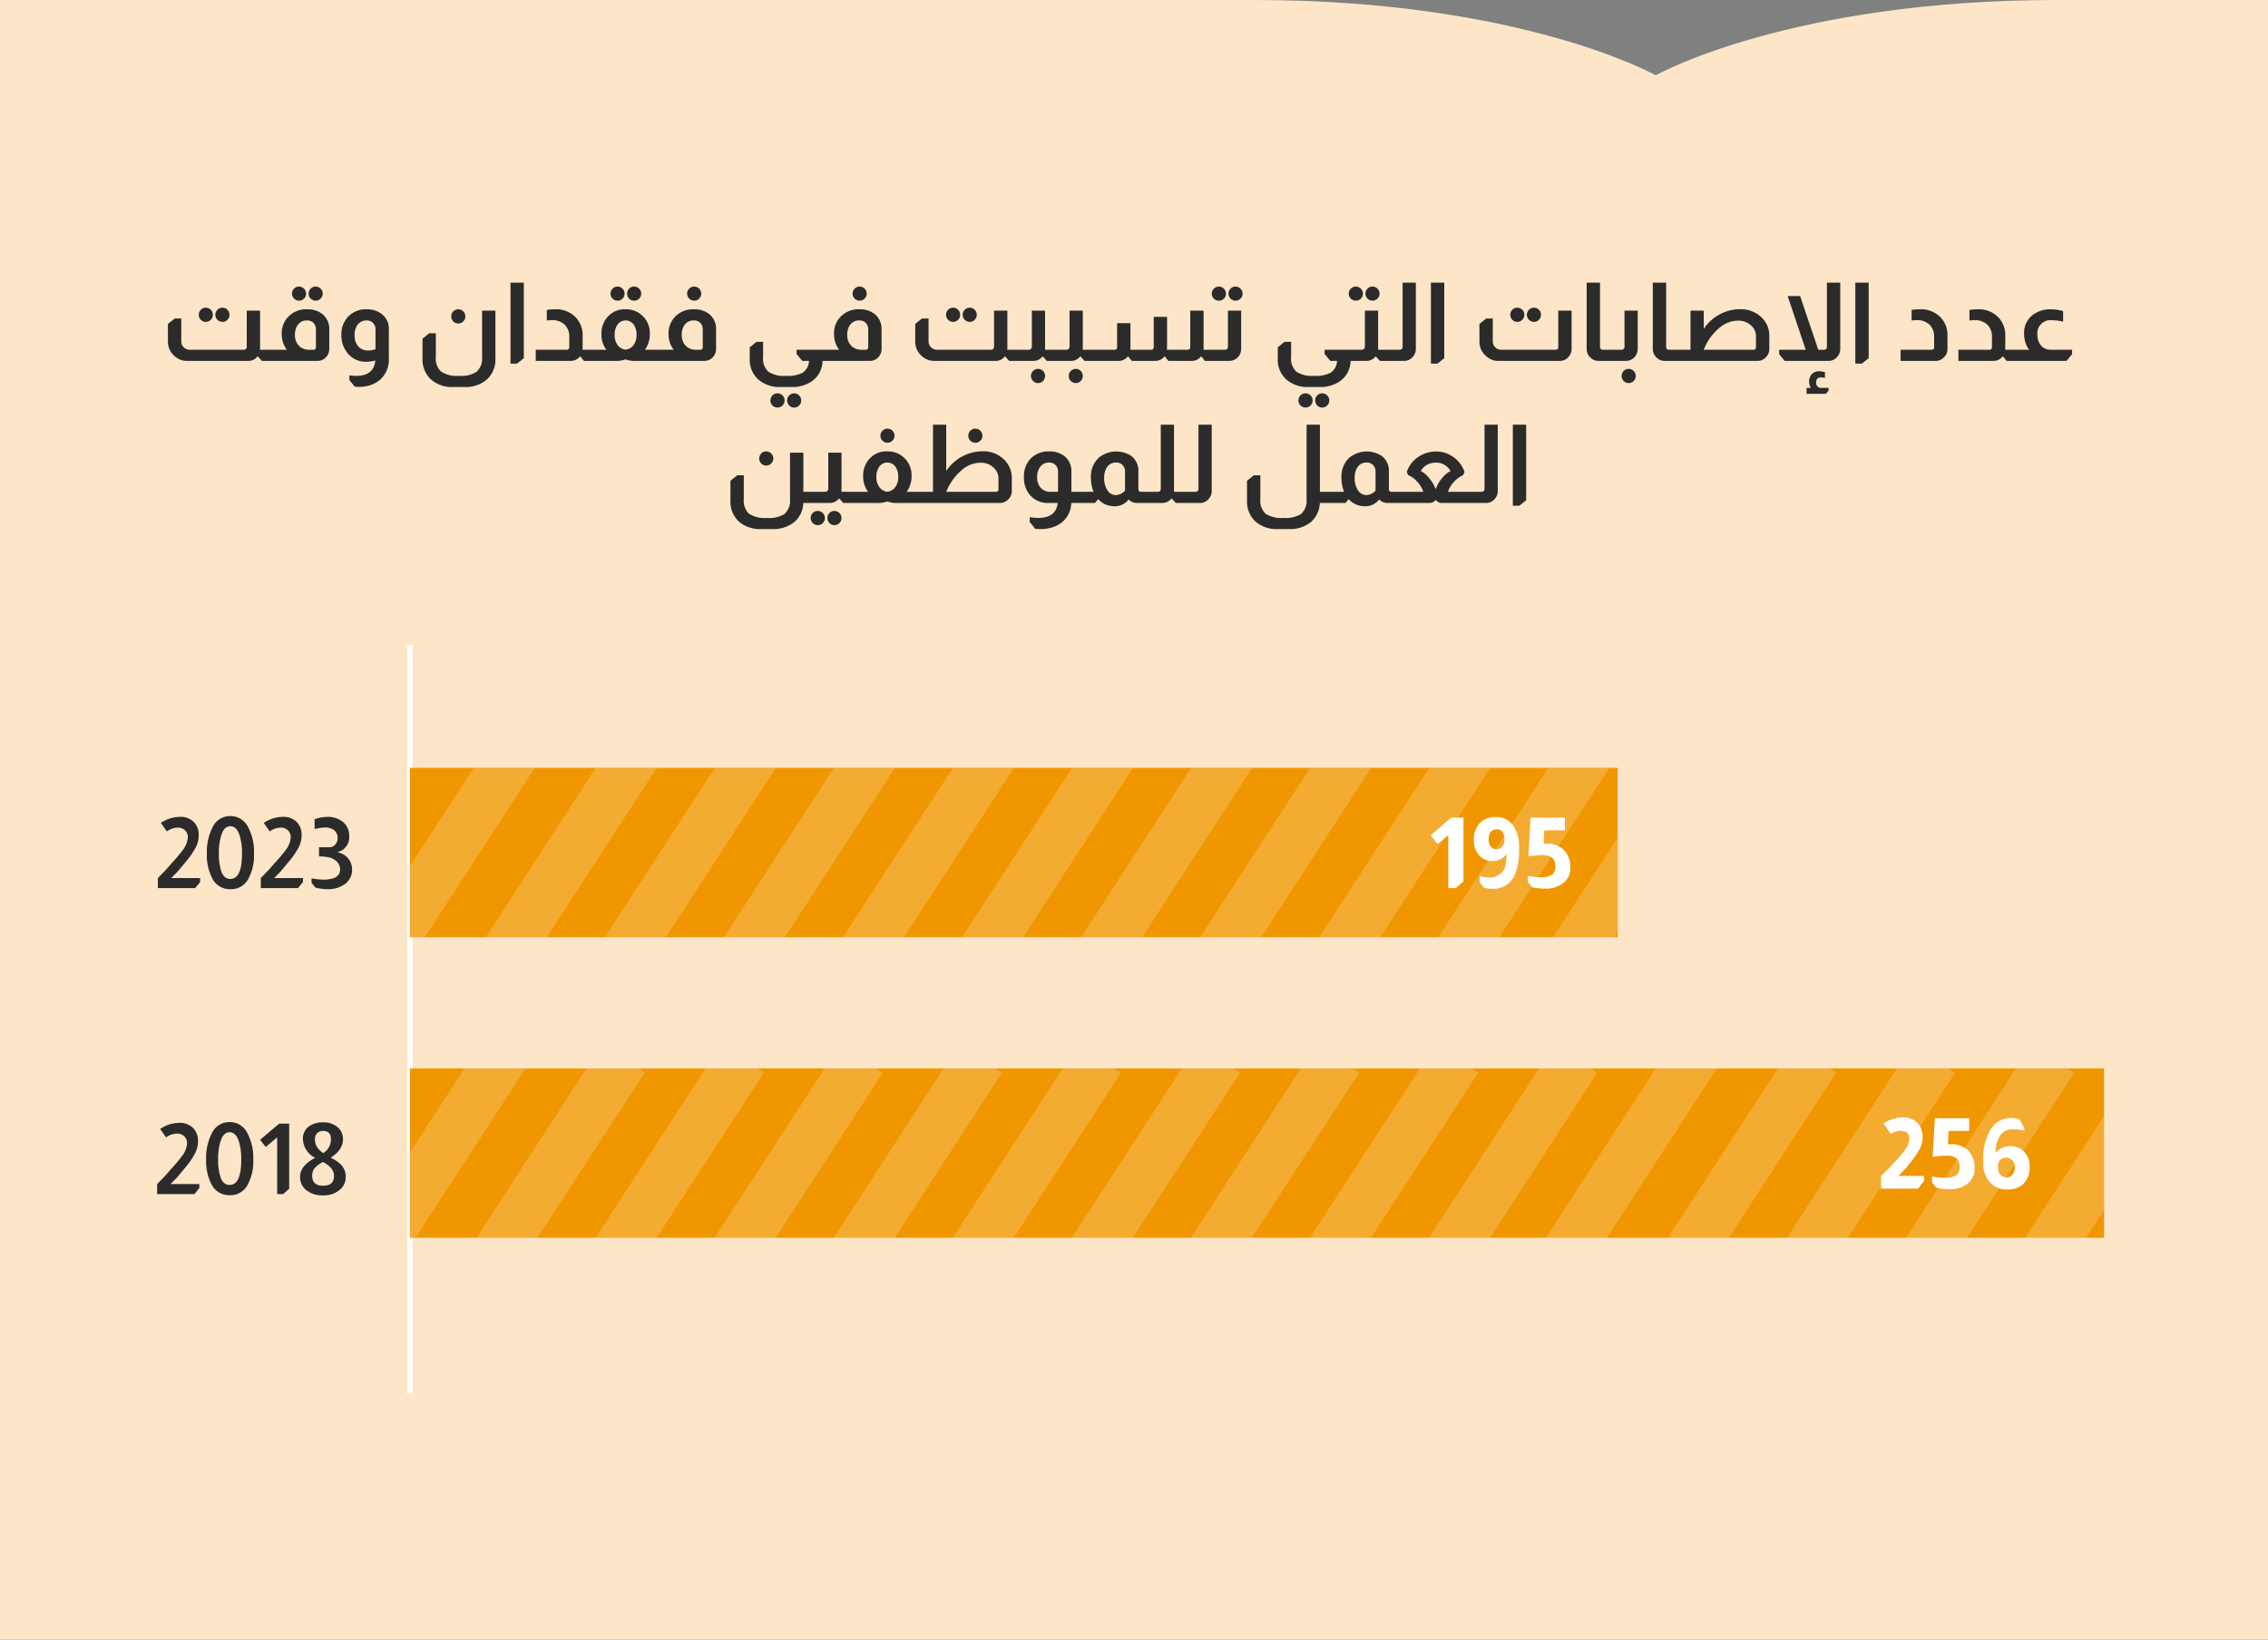
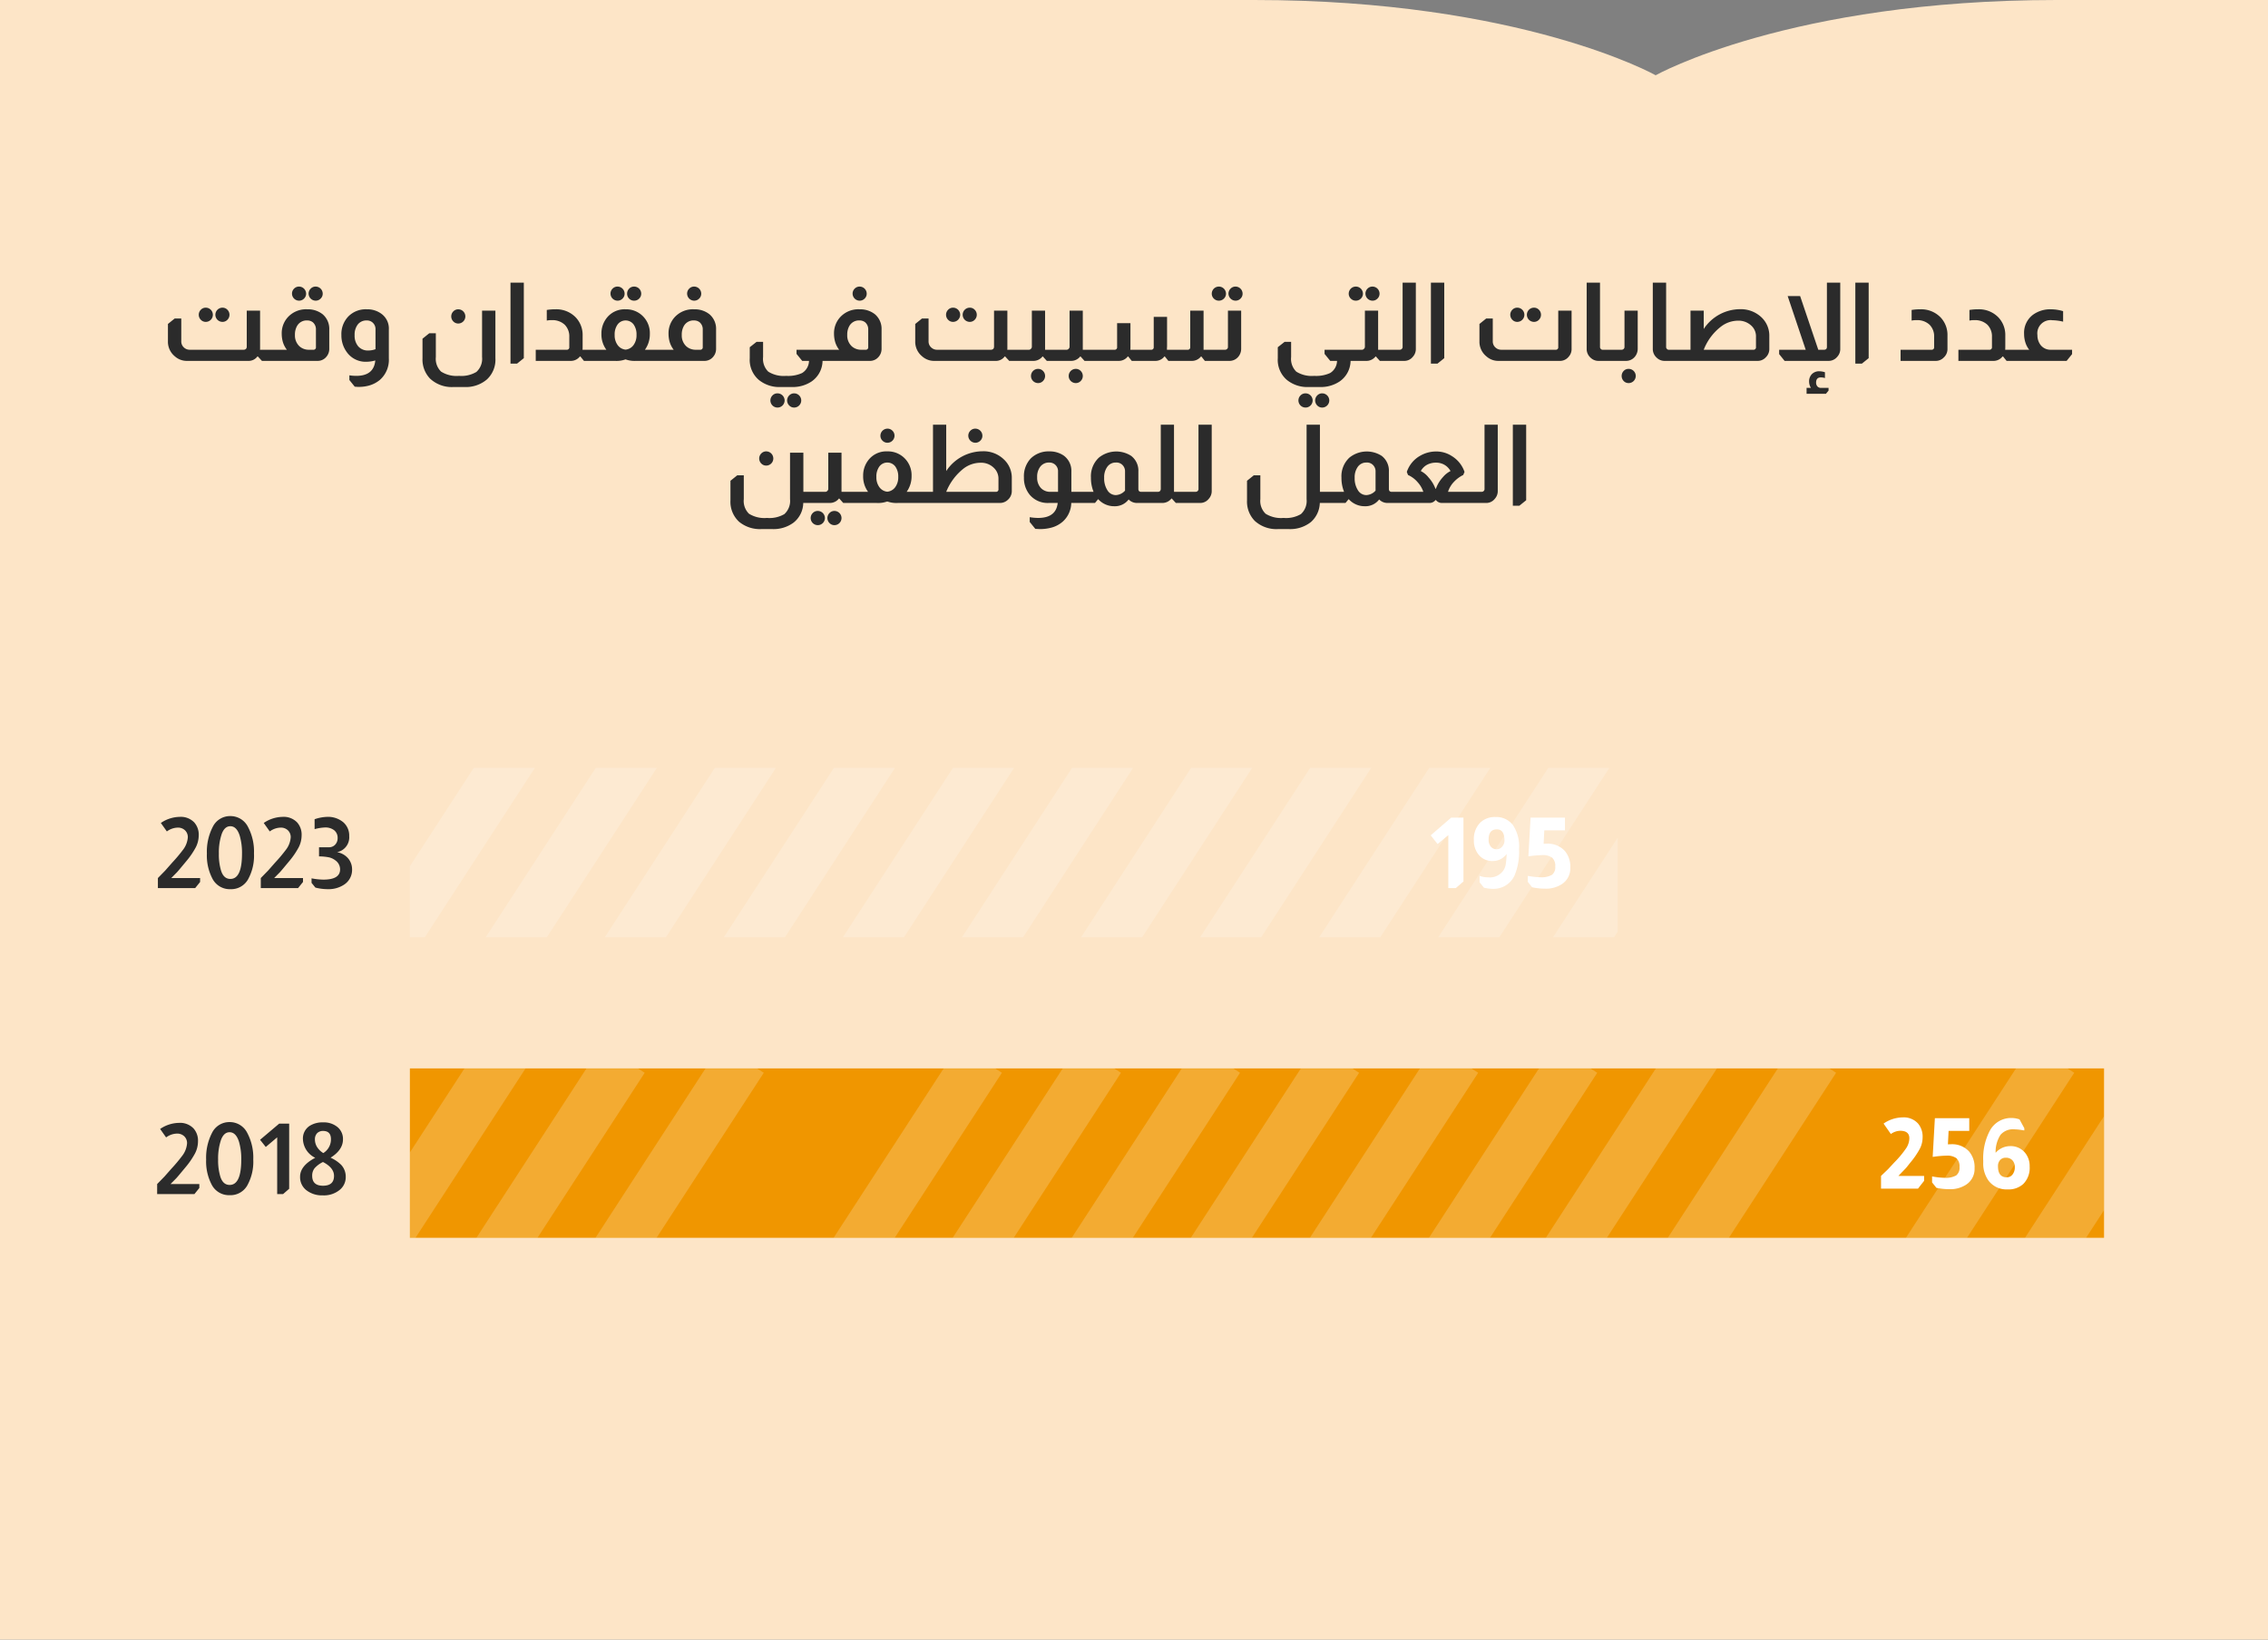
<svg xmlns="http://www.w3.org/2000/svg" width="415" height="300.045" viewBox="0 0 415 300.045">
  <rect x="0" y="0" width="415" height="300.045" fill="#808080" stroke="none" />
  <defs>
    <clipPath id="a">
      <path d="M0,0H415V300.045H0Z" fill="none" />
    </clipPath>
    <clipPath id="b">
      <rect width="31" height="221" transform="translate(221) rotate(90)" fill="#f09600" />
    </clipPath>
    <clipPath id="c">
      <rect width="31" height="310" transform="translate(310) rotate(90)" fill="#f09600" />
    </clipPath>
  </defs>
  <g clip-path="url(#a)">
    <path d="M577.478,0H98V577.045H795V0H724.332c-48.885,0-73.377,13.774-73.377,13.774S626.462,0,577.478,0" transform="translate(-348)" fill="#fde5c7" />
  </g>
  <path d="M9.65,8.26a1.3,1.3,0,1,1,0,2.6,1.23,1.23,0,0,1-.9-.38,1.3,1.3,0,0,1,0-1.84A1.23,1.23,0,0,1,9.65,8.26Zm3.06,0a1.23,1.23,0,0,1,.9.38,1.3,1.3,0,0,1,0,1.84,1.23,1.23,0,0,1-.9.38,1.3,1.3,0,1,1,0-2.6Zm6.88.54v6.86a1.657,1.657,0,0,1-.02.3h1.04V18h-.68l-.76-.82h-.06a2,2,0,0,1-1.68.82H6.23a3.268,3.268,0,0,1-2.22-.82A3.435,3.435,0,0,1,2.73,14.4V11.24l1.24-1h1.2V14.4a1.475,1.475,0,0,0,.48,1.14,1.526,1.526,0,0,0,1.06.42h9.88a.6.6,0,0,0,.44-.18.615.615,0,0,0,.12-.38V8.8Zm7.12-4.4a1.3,1.3,0,0,1,1.3,1.3,1.23,1.23,0,0,1-.38.9,1.253,1.253,0,0,1-.92.38A1.3,1.3,0,0,1,25.43,5.7a1.253,1.253,0,0,1,.38-.92A1.23,1.23,0,0,1,26.71,4.4Zm3.04,0a1.3,1.3,0,0,1,1.3,1.3,1.23,1.23,0,0,1-.38.9,1.253,1.253,0,0,1-.92.38A1.3,1.3,0,0,1,28.47,5.7a1.253,1.253,0,0,1,.38-.92A1.23,1.23,0,0,1,29.75,4.4ZM24.49,15.96a4.371,4.371,0,0,1-.72-1.38,5.443,5.443,0,0,1-.22-1.52,4.336,4.336,0,0,1,1.02-2.94,4.5,4.5,0,0,1,3.66-1.56,4.327,4.327,0,0,1,2.8.9,3.491,3.491,0,0,1,1.22,2.8V15.8a2.2,2.2,0,0,1-.54,1.46,2.049,2.049,0,0,1-1.62.74H20.47V15.96Zm5.32-3.7a1.684,1.684,0,0,0-.56-1.32,1.621,1.621,0,0,0-1.02-.34,2,2,0,0,0-1.88,1.02,3.133,3.133,0,0,0-.38,1.62,2.688,2.688,0,0,0,.84,2.1,2.539,2.539,0,0,0,1.78.62h.72a.442.442,0,0,0,.5-.5Zm10.86,5.66a6.235,6.235,0,0,1-1.68.24,4.208,4.208,0,0,1-3.44-1.64,5.133,5.133,0,0,1-1.08-3.26,4.641,4.641,0,0,1,1.22-3.34,4.435,4.435,0,0,1,3.42-1.36,4.3,4.3,0,0,1,2.68.82,3.324,3.324,0,0,1,1.36,2.88v5.26a4.886,4.886,0,0,1-1.64,3.96,5.4,5.4,0,0,1-2.34,1.12,7.014,7.014,0,0,1-1.56.16q-.22,0-.7-.04l-.98-1.22v-.86a8.153,8.153,0,0,0,1.26.1Q40.41,20.74,40.67,17.92Zm.04-5.66a1.586,1.586,0,0,0-.58-1.32,1.52,1.52,0,0,0-1.02-.34,1.992,1.992,0,0,0-1.63.72,3.036,3.036,0,0,0-.59,1.98,2.966,2.966,0,0,0,.67,2.05,2.329,2.329,0,0,0,1.83.75,3.956,3.956,0,0,0,1.32-.24Zm15.14-3.7a1.3,1.3,0,1,1,0,2.6,1.23,1.23,0,0,1-.9-.38,1.3,1.3,0,0,1,0-1.84A1.23,1.23,0,0,1,55.85,8.56Zm6.8.24v8.72a4.916,4.916,0,0,1-1.54,3.86,5.92,5.92,0,0,1-4.14,1.4H54.99a5.813,5.813,0,0,1-4.3-1.54,5.027,5.027,0,0,1-1.38-3.72V13.94l1.24-1h1.2V17.3a3.248,3.248,0,0,0,.96,2.66,5.284,5.284,0,0,0,3.28.78,5.348,5.348,0,0,0,3.18-.72,3.226,3.226,0,0,0,1.04-2.72V8.8Zm5.2-5.12V17.5l-1.24,1h-1.2V3.68Zm4.2,5a9.186,9.186,0,0,1,1.58-.12,4.921,4.921,0,0,1,3.72,1.48,4.661,4.661,0,0,1,1.26,3.32v1.92q0,.46-.02.68h.52V18h-.26l-.66-.82h-.06a4.09,4.09,0,0,1-.34.34,2.092,2.092,0,0,1-1.34.48H70.03V15.96h5.64a.442.442,0,0,0,.5-.5V13.6a3,3,0,0,0-.84-2.22,3.258,3.258,0,0,0-2.26-.84,4.806,4.806,0,0,0-1.02.08ZM84.99,4.4a1.3,1.3,0,0,1,1.3,1.3,1.23,1.23,0,0,1-.38.9,1.253,1.253,0,0,1-.92.38A1.3,1.3,0,0,1,83.71,5.7a1.253,1.253,0,0,1,.38-.92A1.23,1.23,0,0,1,84.99,4.4Zm3.04,0a1.3,1.3,0,0,1,1.3,1.3,1.23,1.23,0,0,1-.38.9,1.253,1.253,0,0,1-.92.38A1.264,1.264,0,0,1,86.75,5.7a1.27,1.27,0,0,1,.37-.92A1.22,1.22,0,0,1,88.03,4.4ZM82.95,15.96a4.7,4.7,0,0,1-.9-2.9,4.537,4.537,0,0,1,.78-2.66,4.14,4.14,0,0,1,3.64-1.84,4.3,4.3,0,0,1,3.02,1.12,4.37,4.37,0,0,1,1.42,3.38,4.862,4.862,0,0,1-.9,2.9h1.38V18h-3a4.943,4.943,0,0,1-1.88-.26h-.1a4.85,4.85,0,0,1-1.88.26H78.97V15.96Zm3.52-.02a2.027,2.027,0,0,0,1.45-.83,3.023,3.023,0,0,0,.55-1.87,3.124,3.124,0,0,0-.54-1.92,1.83,1.83,0,0,0-2.91,0,3.083,3.083,0,0,0-.55,1.92,3.023,3.023,0,0,0,.55,1.87A2.027,2.027,0,0,0,86.47,15.94ZM99.01,4.4a1.3,1.3,0,0,1,1.3,1.3,1.23,1.23,0,0,1-.38.9,1.253,1.253,0,0,1-.92.38A1.3,1.3,0,0,1,97.73,5.7a1.253,1.253,0,0,1,.38-.92A1.23,1.23,0,0,1,99.01,4.4ZM95.27,15.96a4.371,4.371,0,0,1-.72-1.38,5.443,5.443,0,0,1-.22-1.52,4.336,4.336,0,0,1,1.02-2.94,4.5,4.5,0,0,1,3.66-1.56,4.327,4.327,0,0,1,2.8.9,3.491,3.491,0,0,1,1.22,2.8V15.8a2.2,2.2,0,0,1-.54,1.46,2.049,2.049,0,0,1-1.62.74H91.25V15.96Zm5.32-3.7a1.684,1.684,0,0,0-.56-1.32,1.621,1.621,0,0,0-1.02-.34,2,2,0,0,0-1.88,1.02,3.133,3.133,0,0,0-.38,1.62,2.688,2.688,0,0,0,.84,2.1,2.539,2.539,0,0,0,1.78.62h.72a.442.442,0,0,0,.5-.5Zm11.04,2.26V17.3a3.262,3.262,0,0,0,.95,2.67,5.289,5.289,0,0,0,3.27.77,6.123,6.123,0,0,0,2.92-.52A2.654,2.654,0,0,0,120.03,18h-1.24l-1.04-1.28v-.76h5.52V18h-.76a4.644,4.644,0,0,1-2,3.76,6.182,6.182,0,0,1-3.66,1.02h-1.98a5.925,5.925,0,0,1-4.02-1.3,4.823,4.823,0,0,1-1.66-3.96V15.5l1.24-.98Zm2.64,9.42a1.3,1.3,0,1,1-.92.38A1.253,1.253,0,0,1,114.27,23.94Zm3.04,0a1.3,1.3,0,1,1,0,2.6,1.23,1.23,0,0,1-.9-.38,1.3,1.3,0,0,1,0-1.84A1.23,1.23,0,0,1,117.31,23.94ZM129.29,4.4a1.3,1.3,0,0,1,1.3,1.3,1.23,1.23,0,0,1-.38.9,1.253,1.253,0,0,1-.92.38,1.3,1.3,0,0,1-1.28-1.28,1.253,1.253,0,0,1,.38-.92A1.23,1.23,0,0,1,129.29,4.4Zm-3.74,11.56a4.371,4.371,0,0,1-.72-1.38,5.443,5.443,0,0,1-.22-1.52,4.336,4.336,0,0,1,1.02-2.94,4.5,4.5,0,0,1,3.66-1.56,4.327,4.327,0,0,1,2.8.9,3.491,3.491,0,0,1,1.22,2.8V15.8a2.2,2.2,0,0,1-.54,1.46,2.049,2.049,0,0,1-1.62.74h-9.62V15.96Zm5.32-3.7a1.684,1.684,0,0,0-.56-1.32,1.621,1.621,0,0,0-1.02-.34,2,2,0,0,0-1.88,1.02,3.133,3.133,0,0,0-.38,1.62,2.688,2.688,0,0,0,.84,2.1,2.539,2.539,0,0,0,1.78.62h.72a.442.442,0,0,0,.5-.5Zm15.52-4a1.3,1.3,0,1,1,0,2.6,1.23,1.23,0,0,1-.9-.38,1.3,1.3,0,0,1,0-1.84A1.23,1.23,0,0,1,146.39,8.26Zm3.06,0a1.23,1.23,0,0,1,.9.38,1.3,1.3,0,0,1,0,1.84,1.23,1.23,0,0,1-.9.38,1.3,1.3,0,1,1,0-2.6Zm6.88.54v6.86a1.656,1.656,0,0,1-.02.3h1.04V18h-.68l-.76-.82h-.06a2,2,0,0,1-1.68.82h-11.2a3.268,3.268,0,0,1-2.22-.82,3.435,3.435,0,0,1-1.28-2.78V11.24l1.24-1h1.2V14.4a1.475,1.475,0,0,0,.48,1.14,1.526,1.526,0,0,0,1.06.42h9.88a.6.6,0,0,0,.44-.18.615.615,0,0,0,.12-.38V8.8Zm6.9,0v7.16h1.02V18h-.7l-.74-.82h-.04a2.12,2.12,0,0,1-1.7.82h-3.86V15.96h3.02a.468.468,0,0,0,.4-.16.513.513,0,0,0,.18-.4V8.8Zm-1.28,10.66a1.23,1.23,0,0,1,.9.38,1.3,1.3,0,0,1,0,1.84,1.23,1.23,0,0,1-.9.38,1.3,1.3,0,1,1,0-2.6ZM170.13,8.8v7.16h1.02V18h-.7l-.74-.82h-.04a2.12,2.12,0,0,1-1.7.82h-3.86V15.96h3.02a.468.468,0,0,0,.4-.16.513.513,0,0,0,.18-.4V8.8Zm-1.28,10.66a1.23,1.23,0,0,1,.9.38,1.3,1.3,0,0,1,0,1.84,1.23,1.23,0,0,1-.9.38,1.3,1.3,0,1,1,0-2.6ZM192.23,8.8v7.16h1.02V18h-.78l-.66-.82h-.04a2.12,2.12,0,0,1-1.7.82h-4.28l-.66-.82h-.06a2.064,2.064,0,0,1-1.68.82h-4.3l-.66-.82h-.06a2.065,2.065,0,0,1-1.68.82h-5.68V15.96h4.9a.442.442,0,0,0,.5-.5V11.1h2.44v4.24q0,.42-.02.62h3.78a.442.442,0,0,0,.5-.5V9.94h2.44v5.34q0,.12-.02.36v.32h3.76a.442.442,0,0,0,.5-.5V8.8Zm2.8-4.4a1.3,1.3,0,0,1,1.3,1.3,1.23,1.23,0,0,1-.38.9,1.3,1.3,0,0,1-1.84,0,1.23,1.23,0,0,1-.38-.9,1.3,1.3,0,0,1,1.3-1.3Zm3.04,0a1.3,1.3,0,0,1,1.3,1.3,1.23,1.23,0,0,1-.38.9,1.253,1.253,0,0,1-.92.38,1.3,1.3,0,0,1-1.28-1.28,1.253,1.253,0,0,1,.38-.92A1.23,1.23,0,0,1,198.07,4.4Zm1.04,4.4v7a2.277,2.277,0,0,1-.52,1.44,2.085,2.085,0,0,1-1.64.76h-3.86V15.96h3.08a.519.519,0,0,0,.38-.16.463.463,0,0,0,.14-.34V8.8Zm9.14,5.72V17.3a3.262,3.262,0,0,0,.95,2.67,5.289,5.289,0,0,0,3.27.77,6.123,6.123,0,0,0,2.92-.52A2.654,2.654,0,0,0,216.65,18h-1.24l-1.04-1.28v-.76h5.52V18h-.76a4.644,4.644,0,0,1-2,3.76,6.182,6.182,0,0,1-3.66,1.02h-1.98a5.925,5.925,0,0,1-4.02-1.3,4.823,4.823,0,0,1-1.66-3.96V15.5l1.24-.98Zm2.64,9.42a1.3,1.3,0,1,1-.92.38A1.253,1.253,0,0,1,210.89,23.94Zm3.04,0a1.3,1.3,0,1,1,0,2.6,1.23,1.23,0,0,1-.9-.38,1.3,1.3,0,0,1,0-1.84A1.23,1.23,0,0,1,213.93,23.94ZM220.09,4.4a1.3,1.3,0,0,1,1.3,1.3,1.23,1.23,0,0,1-.38.9,1.3,1.3,0,0,1-1.84,0,1.23,1.23,0,0,1-.38-.9,1.3,1.3,0,0,1,1.3-1.3Zm3.04,0a1.3,1.3,0,0,1,1.3,1.3,1.23,1.23,0,0,1-.38.9,1.253,1.253,0,0,1-.92.38,1.3,1.3,0,0,1-1.28-1.28,1.253,1.253,0,0,1,.38-.92A1.23,1.23,0,0,1,223.13,4.4Zm1.04,4.4v7.16h1.02V18h-.7l-.74-.82h-.04a2.12,2.12,0,0,1-1.7.82h-3.86V15.96h3.02a.468.468,0,0,0,.4-.16.513.513,0,0,0,.18-.4V8.8Zm6.9-5.12V15.8a2.078,2.078,0,0,1-.54,1.44,1.991,1.991,0,0,1-1.62.76h-3.86V15.96h3.08a.519.519,0,0,0,.38-.16.463.463,0,0,0,.14-.34V3.68Zm5.2,0V17.5l-1.24,1h-1.2V3.68Zm13.36,4.58a1.3,1.3,0,1,1,0,2.6,1.23,1.23,0,0,1-.9-.38,1.3,1.3,0,0,1,0-1.84A1.23,1.23,0,0,1,249.63,8.26Zm3.06,0a1.23,1.23,0,0,1,.9.38,1.3,1.3,0,0,1,0,1.84,1.23,1.23,0,0,1-.9.38,1.3,1.3,0,1,1,0-2.6Zm6.88.54v7a2.051,2.051,0,0,1-.52,1.42,2.027,2.027,0,0,1-1.64.78h-11.2a3.248,3.248,0,0,1-2.24-.84,3.436,3.436,0,0,1-1.26-2.76V11.24l1.24-1h1.2V14.4a1.475,1.475,0,0,0,.48,1.14,1.526,1.526,0,0,0,1.06.42h9.94a.442.442,0,0,0,.5-.5V8.8Zm5.2-5.12V15.46a.433.433,0,0,0,.12.32.424.424,0,0,0,.38.18h.52V18h-1.3a2.043,2.043,0,0,1-1.44-.58,2.113,2.113,0,0,1-.72-1.62V3.68Zm6.9,5.12v7a2.277,2.277,0,0,1-.52,1.44,2.085,2.085,0,0,1-1.64.76h-3.86V15.96h3.08a.519.519,0,0,0,.38-.16.463.463,0,0,0,.14-.34V8.8Zm-1.66,10.66a1.3,1.3,0,1,1,0,2.6,1.22,1.22,0,0,1-.91-.38,1.329,1.329,0,0,1,0-1.84A1.22,1.22,0,0,1,270.01,19.46Zm6.86-15.78V15.46a.433.433,0,0,0,.12.32.424.424,0,0,0,.38.18h.52V18h-1.3a2.043,2.043,0,0,1-1.44-.58,2.113,2.113,0,0,1-.72-1.62V3.68Zm6.88,8.48a7.99,7.99,0,0,1,6.62-3.62,5.481,5.481,0,0,1,3.96,1.5,4.6,4.6,0,0,1,1.42,3.44V15.8a2.067,2.067,0,0,1-.62,1.52,2,2,0,0,1-1.54.68H277.73V15.96h3.6V8.8h2.42Zm9.56,1.44a2.631,2.631,0,0,0-.8-2,3.408,3.408,0,0,0-2.52-.96,5.18,5.18,0,0,0-3,1.02,9.83,9.83,0,0,0-3.24,4.3h9.06a.442.442,0,0,0,.5-.5Zm15.42-9.92V15.8a2.062,2.062,0,0,1-.56,1.46,2.029,2.029,0,0,1-1.6.74h-8.02l-1-1.24v-.8h4.86l-3.3-9.82h2.28l3.32,9.82h1.08a.543.543,0,0,0,.4-.16.631.631,0,0,0,.1-.34V3.68Zm-5.36,19.26a2.106,2.106,0,0,1-.34-1.14,1.886,1.886,0,0,1,.51-1.38,1.832,1.832,0,0,1,1.37-.52,3.362,3.362,0,0,1,1.02.18v1.06a2.588,2.588,0,0,0-.74-.12q-.88,0-.88.96a1.073,1.073,0,0,0,.2.64.843.843,0,0,0,.72.32h1.36v.5l-.48.58h-3.54V22.94ZM313.93,3.68V17.5l-1.24,1h-1.2V3.68Zm7.86,5a9.186,9.186,0,0,1,1.58-.12,4.921,4.921,0,0,1,3.72,1.48,4.661,4.661,0,0,1,1.26,3.32V15.8a2.083,2.083,0,0,1-.68,1.58,2.02,2.02,0,0,1-1.48.62h-6.42V15.96h5.64a.442.442,0,0,0,.5-.5V13.6a3,3,0,0,0-.84-2.22,3.258,3.258,0,0,0-2.26-.84,4.806,4.806,0,0,0-1.02.08Zm10.58,0a9.186,9.186,0,0,1,1.58-.12,4.921,4.921,0,0,1,3.72,1.48,4.661,4.661,0,0,1,1.26,3.32v1.92q0,.46-.02.68h.52V18h-.26l-.66-.82h-.06a4.09,4.09,0,0,1-.34.34,2.092,2.092,0,0,1-1.34.48h-6.42V15.96h5.64a.442.442,0,0,0,.5-.5V13.6a3,3,0,0,0-.84-2.22,3.258,3.258,0,0,0-2.26-.84,4.806,4.806,0,0,0-1.02.08Zm10.94,7.28a3.945,3.945,0,0,1-.64-1.14,5.193,5.193,0,0,1-.3-1.76,4.118,4.118,0,0,1,1.62-3.5,5.341,5.341,0,0,1,3.32-1,7.687,7.687,0,0,1,2.2.34v1.92a9.019,9.019,0,0,0-1.96-.26,2.422,2.422,0,0,0-2.74,2.74,2.907,2.907,0,0,0,.42,1.56,2.27,2.27,0,0,0,2.04,1.1h3.88v.8l-1,1.24H339.29V15.96ZM112.2,34.56a1.3,1.3,0,1,1,0,2.6,1.23,1.23,0,0,1-.9-.38,1.3,1.3,0,0,1,0-1.84A1.23,1.23,0,0,1,112.2,34.56Zm6.8.24v7.16h1V44h-1.02a4.685,4.685,0,0,1-1.78,3.6,6.141,6.141,0,0,1-3.88,1.18h-1.98a6.006,6.006,0,0,1-4.08-1.32,4.957,4.957,0,0,1-1.6-3.94V39.94l1.24-1h1.2V43.3a3.262,3.262,0,0,0,.95,2.67,5.331,5.331,0,0,0,3.29.77,5.412,5.412,0,0,0,3.18-.7,3.252,3.252,0,0,0,1.04-2.74V34.8Zm6.98,0v7.16H127V44h-.7l-.74-.82h-.04a2.12,2.12,0,0,1-1.7.82h-3.86V41.96h3.02a.468.468,0,0,0,.4-.16.513.513,0,0,0,.18-.4V34.8Zm-4.34,10.66a1.3,1.3,0,1,1-.92.38A1.253,1.253,0,0,1,121.64,45.46Zm3.04,0a1.3,1.3,0,1,1,0,2.6,1.23,1.23,0,0,1-.9-.38,1.3,1.3,0,0,1,0-1.84A1.23,1.23,0,0,1,124.68,45.46ZM134.4,30.4a1.23,1.23,0,0,1,.9.38,1.253,1.253,0,0,1,.38.92,1.3,1.3,0,0,1-1.28,1.28,1.253,1.253,0,0,1-.92-.38,1.23,1.23,0,0,1-.38-.9,1.3,1.3,0,0,1,1.3-1.3Zm-3.56,11.56a4.7,4.7,0,0,1-.9-2.9,4.537,4.537,0,0,1,.78-2.66,4.14,4.14,0,0,1,3.64-1.84,4.3,4.3,0,0,1,3.02,1.12,4.37,4.37,0,0,1,1.42,3.38,4.862,4.862,0,0,1-.9,2.9h1.38V44h-3a4.943,4.943,0,0,1-1.88-.26h-.1a4.851,4.851,0,0,1-1.88.26h-5.56V41.96Zm3.52-.02a2.027,2.027,0,0,0,1.45-.83,3.023,3.023,0,0,0,.55-1.87,3.124,3.124,0,0,0-.54-1.92,1.83,1.83,0,0,0-2.91,0,3.083,3.083,0,0,0-.55,1.92,3.023,3.023,0,0,0,.55,1.87A2.027,2.027,0,0,0,134.36,41.94Zm10.78-12.26v8.48a8.023,8.023,0,0,1,6.66-3.62,5.347,5.347,0,0,1,3.92,1.52,4.578,4.578,0,0,1,1.42,3.42V41.8a2.118,2.118,0,0,1-.7,1.6,2.076,2.076,0,0,1-1.46.6H139.12V41.96h3.6V29.68Zm5.32.72a1.3,1.3,0,0,1,1.3,1.3,1.23,1.23,0,0,1-.38.9,1.253,1.253,0,0,1-.92.38,1.3,1.3,0,0,1-1.28-1.28,1.253,1.253,0,0,1,.38-.92A1.23,1.23,0,0,1,150.46,30.4Zm4.24,9.2a2.7,2.7,0,0,0-.82-2,3.3,3.3,0,0,0-2.5-.96,5.132,5.132,0,0,0-3.06,1.06,10.3,10.3,0,0,0-3.18,4.26h9.06a.442.442,0,0,0,.5-.5Zm9.18,4.4a4.277,4.277,0,0,1-3.46-1.5,4.789,4.789,0,0,1-1.06-3.16,4.731,4.731,0,0,1,1.26-3.5A4.654,4.654,0,0,1,164,34.56a4.547,4.547,0,0,1,2.6.74,3.433,3.433,0,0,1,1.44,2.96v3.7h.64V44h-.66a4.709,4.709,0,0,1-1.52,3.38,5.19,5.19,0,0,1-2.3,1.18,8.059,8.059,0,0,1-1.84.22q-.3,0-.86-.04h-.06l-1.02-1.26V46.6a9.175,9.175,0,0,0,1.54.14q3.28,0,3.58-2.74Zm1.72-5.74A1.57,1.57,0,0,0,164,36.6a2,2,0,0,0-1.62.72,3,3,0,0,0-.6,1.98,2.76,2.76,0,0,0,.66,1.94,2.321,2.321,0,0,0,1.8.72h1.36Zm6.5,3.7a6.742,6.742,0,0,1-.48-2.6,4.645,4.645,0,0,1,1.46-3.66,5.05,5.05,0,0,1,5.9-.32,3.4,3.4,0,0,1,1.32,2.88v3.2a.631.631,0,0,0,.1.34.5.5,0,0,0,.36.16h.18V44h-.88a2.1,2.1,0,0,1-1.54-.64,3.149,3.149,0,0,1-2.6,1.24,3.937,3.937,0,0,1-2.96-1.28h-.04l-.56.68h-3.82V41.96Zm5.76-3.7a1.623,1.623,0,0,0-.46-1.2,1.543,1.543,0,0,0-1.2-.46,1.888,1.888,0,0,0-1.57.76,3.241,3.241,0,0,0-.59,2.04,3.969,3.969,0,0,0,.6,2.28,1.8,1.8,0,0,0,1.54.88,2.394,2.394,0,0,0,1.68-.82Zm8.96-8.58V41.96h1.02V44h-.68l-.76-.82h-.04a2.12,2.12,0,0,1-1.7.82H180.8V41.96h3.08a.543.543,0,0,0,.4-.16.7.7,0,0,0,.12-.34V29.68Zm6.9,0V41.8a2.078,2.078,0,0,1-.54,1.44,1.991,1.991,0,0,1-1.62.76H187.7V41.96h3.08a.519.519,0,0,0,.38-.16.463.463,0,0,0,.14-.34V29.68Zm19.8,0V41.96h1V44H213.5a4.828,4.828,0,0,1-1.64,3.5,6.082,6.082,0,0,1-4.02,1.28h-1.98a5.865,5.865,0,0,1-4.24-1.48,5.029,5.029,0,0,1-1.44-3.78V39.94l1.24-1h1.2V43.3a3.244,3.244,0,0,0,.96,2.67,5.337,5.337,0,0,0,3.28.77,5.412,5.412,0,0,0,3.18-.7,3.252,3.252,0,0,0,1.04-2.74V29.68Zm4.42,12.28a6.742,6.742,0,0,1-.48-2.6,4.645,4.645,0,0,1,1.46-3.66,5.05,5.05,0,0,1,5.9-.32,3.4,3.4,0,0,1,1.32,2.88v3.2a.631.631,0,0,0,.1.34.5.5,0,0,0,.36.16h.18V44h-.88a2.1,2.1,0,0,1-1.54-.64,3.149,3.149,0,0,1-2.6,1.24,3.937,3.937,0,0,1-2.96-1.28h-.04l-.56.68h-3.82V41.96Zm5.76-3.7a1.623,1.623,0,0,0-.46-1.2,1.543,1.543,0,0,0-1.2-.46,1.888,1.888,0,0,0-1.57.76,3.241,3.241,0,0,0-.59,2.04,3.969,3.969,0,0,0,.6,2.28,1.8,1.8,0,0,0,1.54.88,2.394,2.394,0,0,0,1.68-.82Zm5.72.06a5.323,5.323,0,0,1,2.48-2.98,5.78,5.78,0,0,1,2.9-.76,5.163,5.163,0,0,1,2.86.84,5.443,5.443,0,0,1,2.32,2.9l-.24.56a5.878,5.878,0,0,0-1.68,1.24,4.656,4.656,0,0,0-1.1,1.84h3.22V44h-4.4a1.347,1.347,0,0,1-1.02-.52h-.1a1.383,1.383,0,0,1-1.06.52h-6.96V41.96h5.8a4.912,4.912,0,0,0-1.02-1.74,5.01,5.01,0,0,0-1.78-1.34Zm8-.16a2.986,2.986,0,0,0-1.3-1.24,3.127,3.127,0,0,0-1.38-.3,3.517,3.517,0,0,0-1.52.34,2.835,2.835,0,0,0-1.24,1.2,4.28,4.28,0,0,1,1.44,1.2,6.262,6.262,0,0,1,1.24,2.04h.08a6.161,6.161,0,0,1,1.3-2.14A4.313,4.313,0,0,1,237.42,38.16Zm8.64-8.48V41.8a2.078,2.078,0,0,1-.54,1.44,1.991,1.991,0,0,1-1.62.76h-3.86V41.96h3.08a.519.519,0,0,0,.38-.16.463.463,0,0,0,.14-.34V29.68Zm5.2,0V43.5l-1.24,1h-1.2V29.68Z" transform="translate(28 48.045)" fill="#2b2b2b" />
  <path d="M-35.568-11.916a6.269,6.269,0,0,1,3.456-1.116,3.389,3.389,0,0,1,2.664,1.026,3.35,3.35,0,0,1,.81,2.358,4.849,4.849,0,0,1-.522,2.16,14.822,14.822,0,0,1-1.818,2.646q-1.458,1.764-1.62,1.926l-1.062,1.08h5.274v.72L-29.286,0h-6.822V-1.836L-34.776-3.2l1.3-1.476a27.8,27.8,0,0,0,1.926-2.286,4.236,4.236,0,0,0,.918-2.322,1.708,1.708,0,0,0-.513-1.287,1.85,1.85,0,0,0-1.341-.495,3.465,3.465,0,0,0-1.98.7Zm12.726-1.26a3.58,3.58,0,0,1,3.2,1.944,9.6,9.6,0,0,1,1.116,4.9,8.891,8.891,0,0,1-1.116,4.788A3.539,3.539,0,0,1-22.824.2a3.562,3.562,0,0,1-3.258-1.836,9.13,9.13,0,0,1-1.062-4.68,9.914,9.914,0,0,1,1.062-4.86A3.526,3.526,0,0,1-22.842-13.176ZM-20.718-6.3a11.184,11.184,0,0,0-.4-3.222q-.54-1.782-1.728-1.8-1.062,0-1.584,1.422a10.606,10.606,0,0,0-.522,3.582,10.191,10.191,0,0,0,.414,3.168q.486,1.476,1.692,1.476Q-20.718-1.674-20.718-6.3Zm3.978-5.616a6.269,6.269,0,0,1,3.456-1.116,3.389,3.389,0,0,1,2.664,1.026,3.35,3.35,0,0,1,.81,2.358,4.849,4.849,0,0,1-.522,2.16A14.822,14.822,0,0,1-12.15-4.842q-1.458,1.764-1.62,1.926l-1.062,1.08h5.274v.72L-10.458,0H-17.28V-1.836L-15.948-3.2l1.3-1.476a27.8,27.8,0,0,0,1.926-2.286,4.236,4.236,0,0,0,.918-2.322,1.708,1.708,0,0,0-.513-1.287,1.85,1.85,0,0,0-1.341-.495,3.465,3.465,0,0,0-1.98.7Zm9.306-.684a7.816,7.816,0,0,1,2.25-.432,4.365,4.365,0,0,1,3.006.99A3.219,3.219,0,0,1-1.1-9.5,2.768,2.768,0,0,1-3.33-6.57,3.408,3.408,0,0,1-1.314-5.454,3.1,3.1,0,0,1-.576-3.438,3.221,3.221,0,0,1-2.124-.576,5.128,5.128,0,0,1-4.986.2,9.324,9.324,0,0,1-7.29-.09l-.7-.864v-.828a12.1,12.1,0,0,0,2.16.234q3.06,0,3.06-1.872a2.015,2.015,0,0,0-.846-1.638,3.025,3.025,0,0,0-1.143-.558A9.982,9.982,0,0,0-6.624-5.8V-7.47h1.818a1.493,1.493,0,0,0,1.134-.477,1.676,1.676,0,0,0,.45-1.2,1.754,1.754,0,0,0-.621-1.431,2.593,2.593,0,0,0-1.7-.513,8.23,8.23,0,0,0-1.89.306Z" transform="translate(65 162.523)" fill="#2b2b2b" />
  <path d="M-34.7-11.916a6.269,6.269,0,0,1,3.456-1.116,3.389,3.389,0,0,1,2.664,1.026,3.35,3.35,0,0,1,.81,2.358,4.849,4.849,0,0,1-.522,2.16,14.822,14.822,0,0,1-1.818,2.646q-1.458,1.764-1.62,1.926L-32.8-1.836h5.274v.72L-28.422,0h-6.822V-1.836L-33.912-3.2l1.3-1.476A27.8,27.8,0,0,0-30.69-6.966a4.236,4.236,0,0,0,.918-2.322,1.708,1.708,0,0,0-.513-1.287,1.85,1.85,0,0,0-1.341-.495,3.465,3.465,0,0,0-1.98.7Zm12.726-1.26a3.58,3.58,0,0,1,3.2,1.944,9.6,9.6,0,0,1,1.116,4.9,8.891,8.891,0,0,1-1.116,4.788A3.539,3.539,0,0,1-21.96.2a3.562,3.562,0,0,1-3.258-1.836,9.13,9.13,0,0,1-1.062-4.68,9.914,9.914,0,0,1,1.062-4.86A3.526,3.526,0,0,1-21.978-13.176ZM-19.854-6.3a11.184,11.184,0,0,0-.4-3.222q-.54-1.782-1.728-1.8-1.062,0-1.584,1.422a10.606,10.606,0,0,0-.522,3.582A10.191,10.191,0,0,0-23.67-3.15q.486,1.476,1.692,1.476Q-19.854-1.674-19.854-6.3Zm8.766-6.588V-.972L-12.2,0h-1.08V-10.386l-2.088,1.764-1.044-1.314,3.492-2.952Zm4.77,6.246a3.926,3.926,0,0,1-2.25-3.384,2.742,2.742,0,0,1,1.242-2.466,4.362,4.362,0,0,1,2.448-.63,3.9,3.9,0,0,1,2.664.882,2.815,2.815,0,0,1,.972,2.232q0,1.926-2.268,3.348A6.669,6.669,0,0,1-1.566-5.346a3.166,3.166,0,0,1,.828,2.2,2.985,2.985,0,0,1-1.008,2.3A4.555,4.555,0,0,1-4.932.234,4.632,4.632,0,0,1-7.956-.72,3.009,3.009,0,0,1-9.09-3.186Q-9.09-5.184-6.318-6.642Zm1.476-.864a2.933,2.933,0,0,0,1.4-2.538q0-1.512-1.458-1.512a1.538,1.538,0,0,0-1.062.4,1.6,1.6,0,0,0-.414,1.152,2.644,2.644,0,0,0,.36,1.332A3.4,3.4,0,0,0-4.842-7.506ZM-4.9-5.868A4.821,4.821,0,0,0-6.435-4.734a2.166,2.166,0,0,0-.441,1.386q0,1.818,1.98,1.818,2.016,0,2.016-1.8Q-2.88-4.824-4.9-5.868Z" transform="translate(64 218.523)" fill="#2b2b2b" />
-   <path d="M0,137V0" transform="translate(75 118.022)" fill="none" stroke="#fff" stroke-width="1" />
-   <path d="M0,0H31V221H0Z" transform="translate(296 140.522) rotate(90)" fill="#f09600" />
  <path d="M0,0H31V310H0Z" transform="translate(385 195.522) rotate(90)" fill="#f09600" />
  <g transform="translate(75 140.522)" clip-path="url(#b)">
    <rect width="9.37" height="45" transform="matrix(0.839, 0.545, -0.545, 0.839, 16.323, -7.127)" fill="#fff" opacity="0.196" />
    <rect width="9.37" height="45" transform="matrix(0.839, 0.545, -0.545, 0.839, 38.11, -6.305)" fill="#fff" opacity="0.196" />
    <rect width="9.37" height="45" transform="matrix(0.839, 0.545, -0.545, 0.839, 59.896, -6.304)" fill="#fff" opacity="0.196" />
    <rect width="9.37" height="45" transform="matrix(0.839, 0.545, -0.545, 0.839, 81.683, -6.304)" fill="#fff" opacity="0.196" />
    <rect width="9.37" height="45" transform="matrix(0.839, 0.545, -0.545, 0.839, 103.469, -6.304)" fill="#fff" opacity="0.196" />
    <rect width="9.37" height="45" transform="matrix(0.839, 0.545, -0.545, 0.839, 125.256, -6.304)" fill="#fff" opacity="0.196" />
    <rect width="9.37" height="45" transform="matrix(0.839, 0.545, -0.545, 0.839, 147.043, -6.304)" fill="#fff" opacity="0.196" />
    <rect width="9.37" height="45" transform="matrix(0.839, 0.545, -0.545, 0.839, 168.829, -6.304)" fill="#fff" opacity="0.196" />
    <rect width="9.37" height="45" transform="matrix(0.839, 0.545, -0.545, 0.839, 190.616, -6.304)" fill="#fff" opacity="0.196" />
    <rect width="9.37" height="45" transform="matrix(0.839, 0.545, -0.545, 0.839, 212.402, -6.305)" fill="#fff" opacity="0.196" />
    <rect width="9.37" height="45" transform="matrix(0.839, 0.545, -0.545, 0.839, 233.402, -6.305)" fill="#fff" opacity="0.196" />
  </g>
  <g transform="translate(75 195.522)" clip-path="url(#c)">
    <rect width="9.37" height="45" transform="matrix(0.839, 0.545, -0.545, 0.839, 13.322, -5.127)" fill="#fff" opacity="0.196" />
    <rect width="9.37" height="45" transform="matrix(0.839, 0.545, -0.545, 0.839, 35.109, -4.305)" fill="#fff" opacity="0.196" />
    <rect width="9.37" height="45" transform="matrix(0.839, 0.545, -0.545, 0.839, 56.896, -4.304)" fill="#fff" opacity="0.196" />
-     <rect width="9.37" height="45" transform="matrix(0.839, 0.545, -0.545, 0.839, 78.683, -4.304)" fill="#fff" opacity="0.196" />
    <rect width="9.37" height="45" transform="matrix(0.839, 0.545, -0.545, 0.839, 100.47, -4.304)" fill="#fff" opacity="0.196" />
    <rect width="9.37" height="45" transform="matrix(0.839, 0.545, -0.545, 0.839, 122.255, -4.304)" fill="#fff" opacity="0.196" />
    <rect width="9.37" height="45" transform="matrix(0.839, 0.545, -0.545, 0.839, 144.042, -4.304)" fill="#fff" opacity="0.196" />
    <rect width="9.37" height="45" transform="matrix(0.839, 0.545, -0.545, 0.839, 165.83, -4.304)" fill="#fff" opacity="0.196" />
    <rect width="9.37" height="45" transform="matrix(0.839, 0.545, -0.545, 0.839, 187.615, -4.304)" fill="#fff" opacity="0.196" />
    <rect width="9.37" height="45" transform="matrix(0.839, 0.545, -0.545, 0.839, 209.402, -4.305)" fill="#fff" opacity="0.196" />
    <rect width="9.37" height="45" transform="matrix(0.839, 0.545, -0.545, 0.839, 231.322, -5.127)" fill="#fff" opacity="0.196" />
    <rect width="9.37" height="45" transform="matrix(0.839, 0.545, -0.545, 0.839, 253.109, -4.305)" fill="#fff" opacity="0.196" />
-     <rect width="9.37" height="45" transform="matrix(0.839, 0.545, -0.545, 0.839, 274.896, -4.304)" fill="#fff" opacity="0.196" />
    <rect width="9.37" height="45" transform="matrix(0.839, 0.545, -0.545, 0.839, 296.683, -4.304)" fill="#fff" opacity="0.196" />
    <rect width="9.37" height="45" transform="matrix(0.839, 0.545, -0.545, 0.839, 318.47, -4.304)" fill="#fff" opacity="0.196" />
    <rect width="9.37" height="45" transform="matrix(0.839, 0.545, -0.545, 0.839, 340.255, -4.304)" fill="#fff" opacity="0.196" />
    <rect width="9.37" height="45" transform="matrix(0.839, 0.545, -0.545, 0.839, 362.042, -4.304)" fill="#fff" opacity="0.196" />
    <rect width="9.37" height="45" transform="matrix(0.839, 0.545, -0.545, 0.839, 383.83, -4.304)" fill="#fff" opacity="0.196" />
    <rect width="9.37" height="45" transform="matrix(0.839, 0.545, -0.545, 0.839, 405.615, -4.304)" fill="#fff" opacity="0.196" />
    <rect width="9.37" height="45" transform="matrix(0.839, 0.545, -0.545, 0.839, 427.402, -4.305)" fill="#fff" opacity="0.196" />
  </g>
  <path d="M-20.214-12.888V-1.206L-21.618,0h-1.368V-9.684l-1.962,1.62-1.26-1.584,3.744-3.24Zm7.9,6.66a3.552,3.552,0,0,1-.972.864,3.088,3.088,0,0,1-1.566.414,3.151,3.151,0,0,1-2.664-1.26,4.029,4.029,0,0,1-.792-2.538,4.282,4.282,0,0,1,1.152-3.222A3.844,3.844,0,0,1-14.31-13a3.779,3.779,0,0,1,3.15,1.476,7.068,7.068,0,0,1,1.116,4.41,11.248,11.248,0,0,1-.828,4.824A4.2,4.2,0,0,1-14.166.108a5.705,5.705,0,0,1-.63.036A7.363,7.363,0,0,1-16.47-.072l-.792-.99v-1.17a4.628,4.628,0,0,0,1.6.27,3.005,3.005,0,0,0,2.808-1.35,2.936,2.936,0,0,0,.369-.99A17.526,17.526,0,0,0-12.312-6.228Zm-.4-2.5q0-2.016-1.386-2.016-1.512,0-1.512,1.854a1.96,1.96,0,0,0,.4,1.3,1.325,1.325,0,0,0,1.071.486,1.287,1.287,0,0,0,1.008-.477A1.685,1.685,0,0,0-12.708-8.73Zm11.07-4.158v2.322h-3.78L-5.544-8.1q.306-.018.54-.018A4.192,4.192,0,0,1-1.674-6.8,4.438,4.438,0,0,1-.666-3.744,3.422,3.422,0,0,1-2.214-.72,5.308,5.308,0,0,1-5.256.108,11.679,11.679,0,0,1-7.65-.144l-.792-.99v-1.1a13.46,13.46,0,0,0,2.268.252,3.89,3.89,0,0,0,2.142-.432,1.746,1.746,0,0,0,.612-1.53,2.021,2.021,0,0,0-.558-1.611A2.888,2.888,0,0,0-5.85-6.03a19.529,19.529,0,0,0-2.16.18,1.887,1.887,0,0,1-.324.036l.4-7.074Z" transform="translate(288 162.522)" fill="#fff" />
  <path d="M-27.342-11.9a6.252,6.252,0,0,1,3.492-1.134A3.517,3.517,0,0,1-21.024-11.9,3.736,3.736,0,0,1-20.2-9.36a4.586,4.586,0,0,1-.486,2.025,14.876,14.876,0,0,1-1.782,2.6q-.756.972-.846,1.044l-1.314,1.368h4.7v.9L-21.042,0H-27.81V-2.322l1.278-1.224,1.17-1.26a18.5,18.5,0,0,0,2.169-2.61,3.417,3.417,0,0,0,.567-1.8q0-1.368-1.692-1.368a3.048,3.048,0,0,0-1.692.594Zm15.678-.99v2.322h-3.78L-15.57-8.1q.306-.018.54-.018A4.192,4.192,0,0,1-11.7-6.8a4.438,4.438,0,0,1,1.008,3.06A3.422,3.422,0,0,1-12.24-.72a5.308,5.308,0,0,1-3.042.828,11.679,11.679,0,0,1-2.394-.252l-.792-.99v-1.1A13.46,13.46,0,0,0-16.2-1.98a3.89,3.89,0,0,0,2.142-.432,1.746,1.746,0,0,0,.612-1.53A2.021,2.021,0,0,0-14-5.553a2.888,2.888,0,0,0-1.872-.477,19.529,19.529,0,0,0-2.16.18,1.887,1.887,0,0,1-.324.036l.4-7.074ZM-6.84-6.552A3.544,3.544,0,0,1-4.23-7.776,3.389,3.389,0,0,1-1.476-6.588,3.789,3.789,0,0,1-.612-4.032,4.159,4.159,0,0,1-1.782-.846a3.964,3.964,0,0,1-2.844.99,4.123,4.123,0,0,1-3.51-1.6A5.37,5.37,0,0,1-9.108-4.77v-.36A10.814,10.814,0,0,1-7.9-10.6,4.4,4.4,0,0,1-3.87-12.924a4.7,4.7,0,0,1,1.4.252l.882,1.62v.4a4.114,4.114,0,0,1-.486-.072,10.418,10.418,0,0,0-1.386-.126A2.979,2.979,0,0,0-5.949-9.837,5.718,5.718,0,0,0-6.84-6.552Zm1.872.9a1.356,1.356,0,0,0-1.053.423,1.628,1.628,0,0,0-.387,1.143q0,2.016,1.6,2.016a1.3,1.3,0,0,0,1.062-.513A2.069,2.069,0,0,0-3.33-3.924a1.763,1.763,0,0,0-.441-1.26A1.566,1.566,0,0,0-4.968-5.652Z" transform="translate(372 217.522)" fill="#fff" />
</svg>